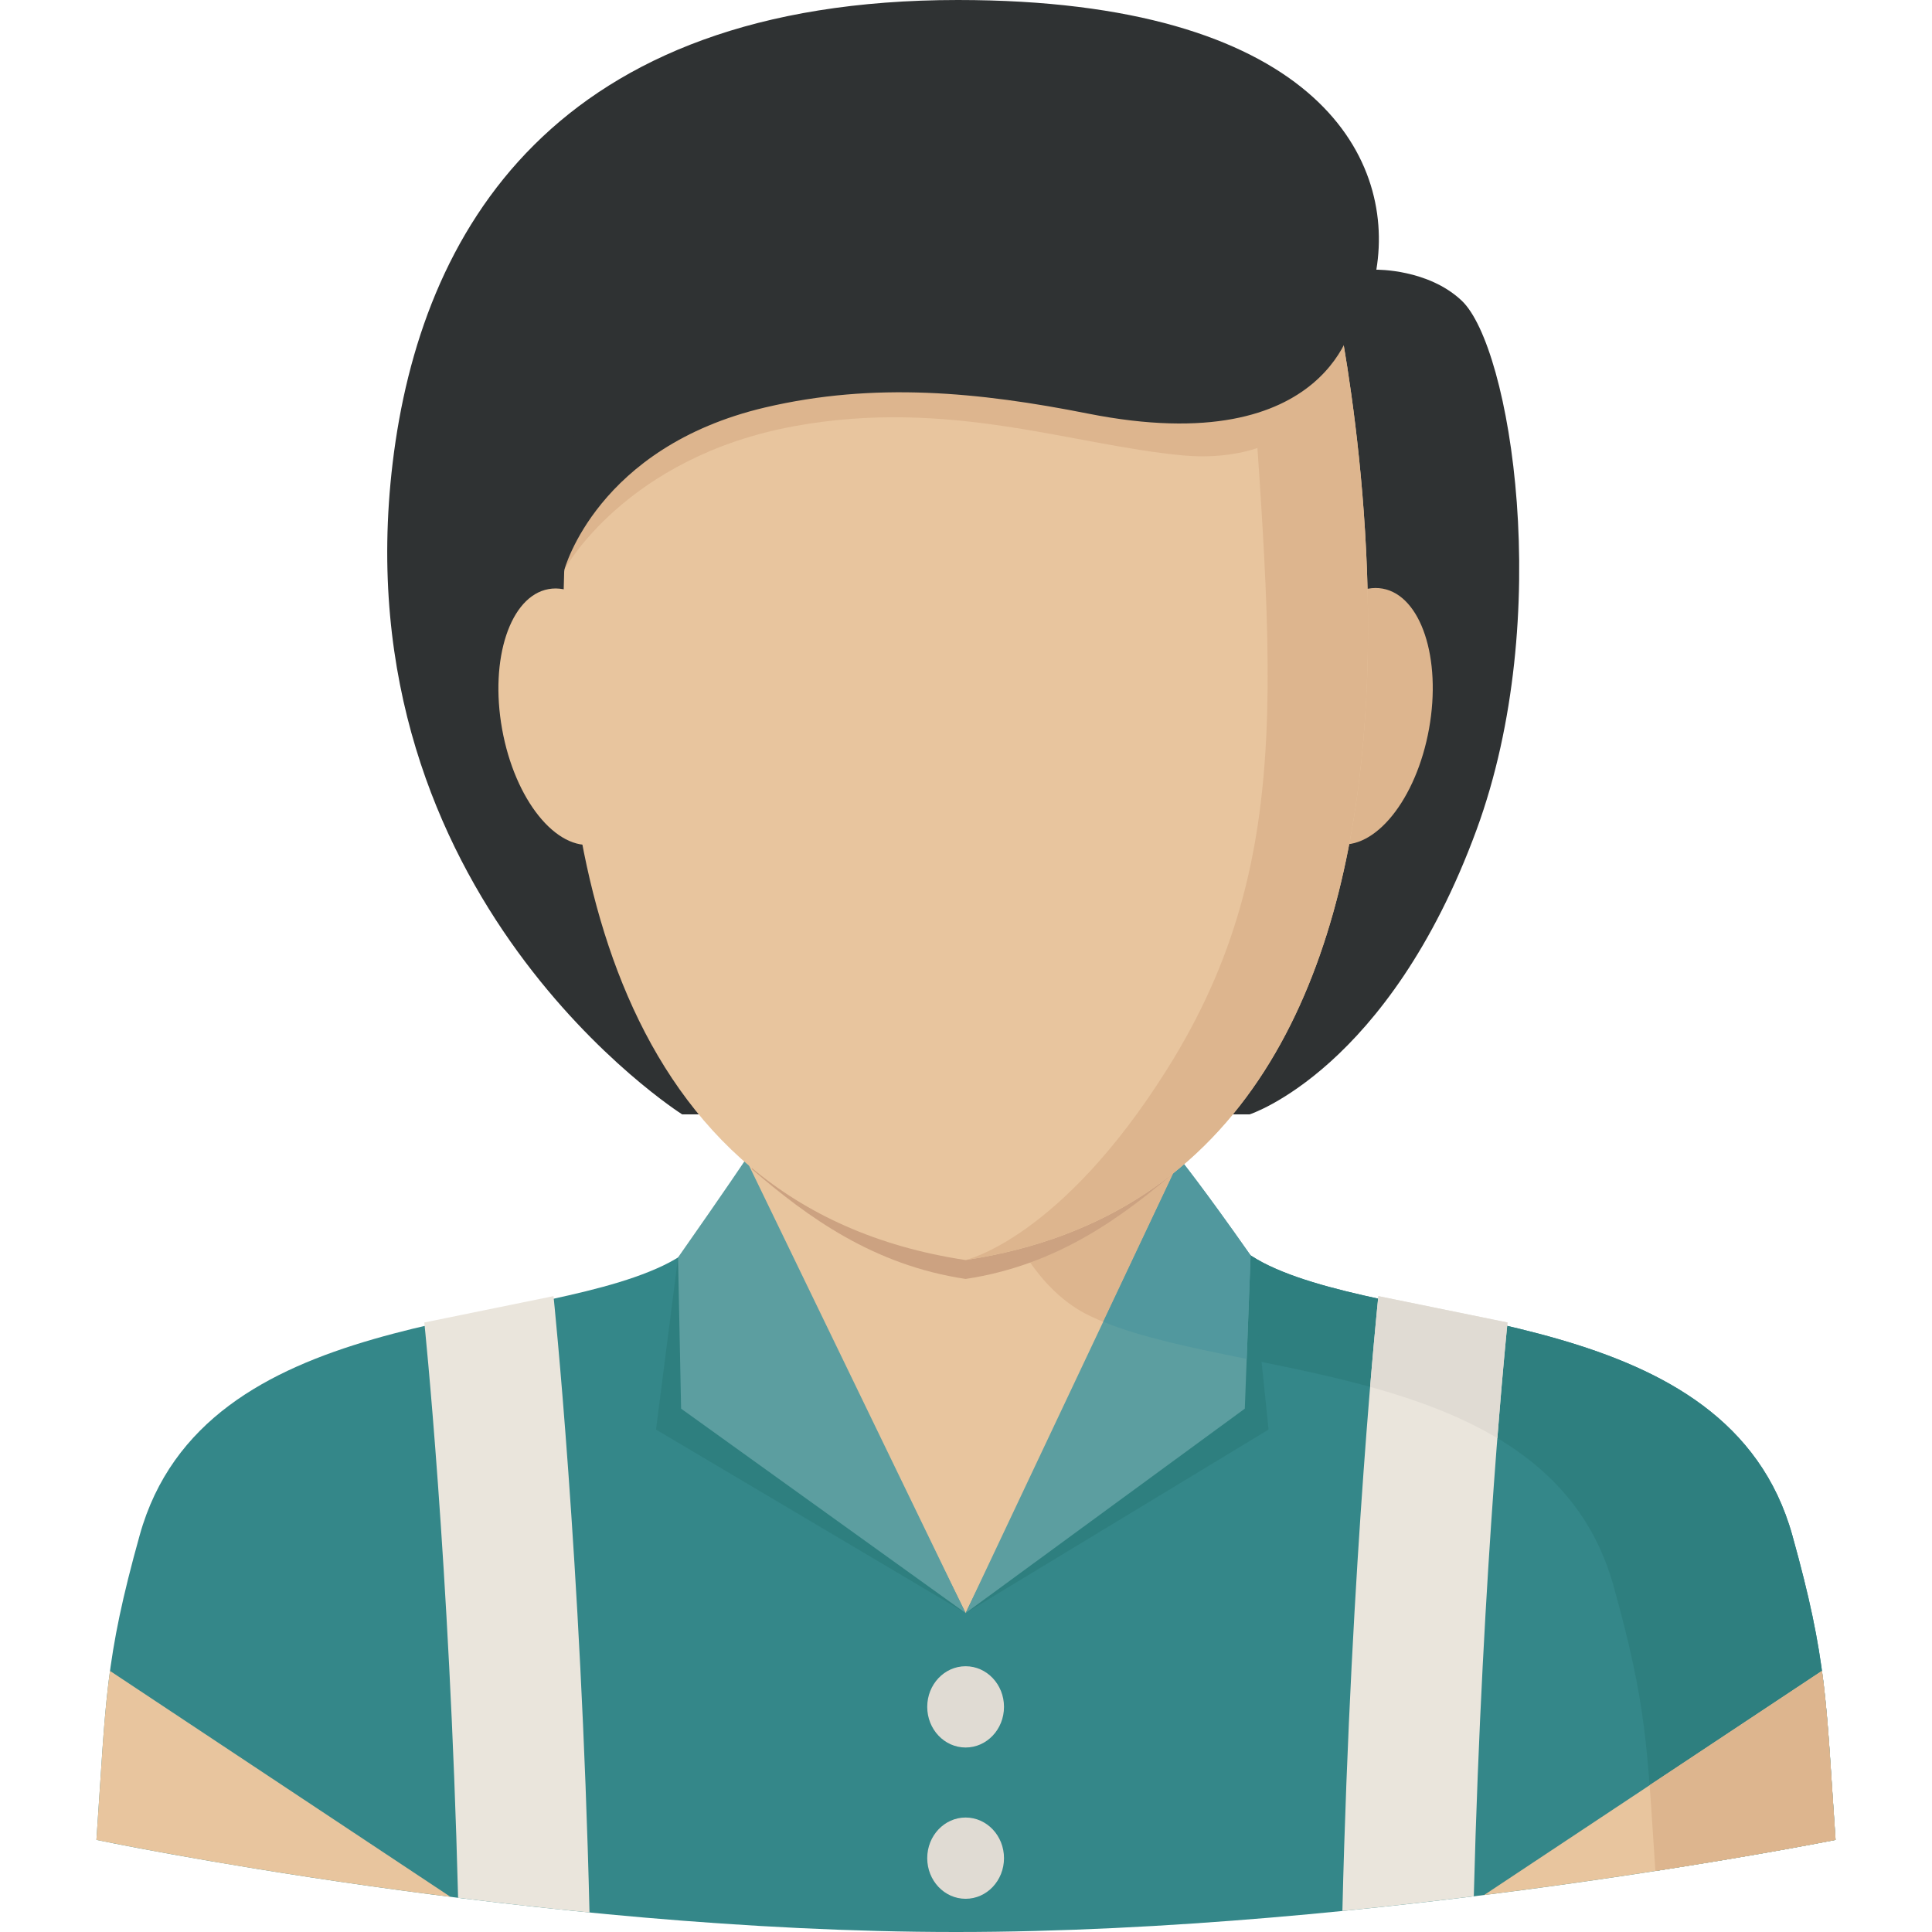
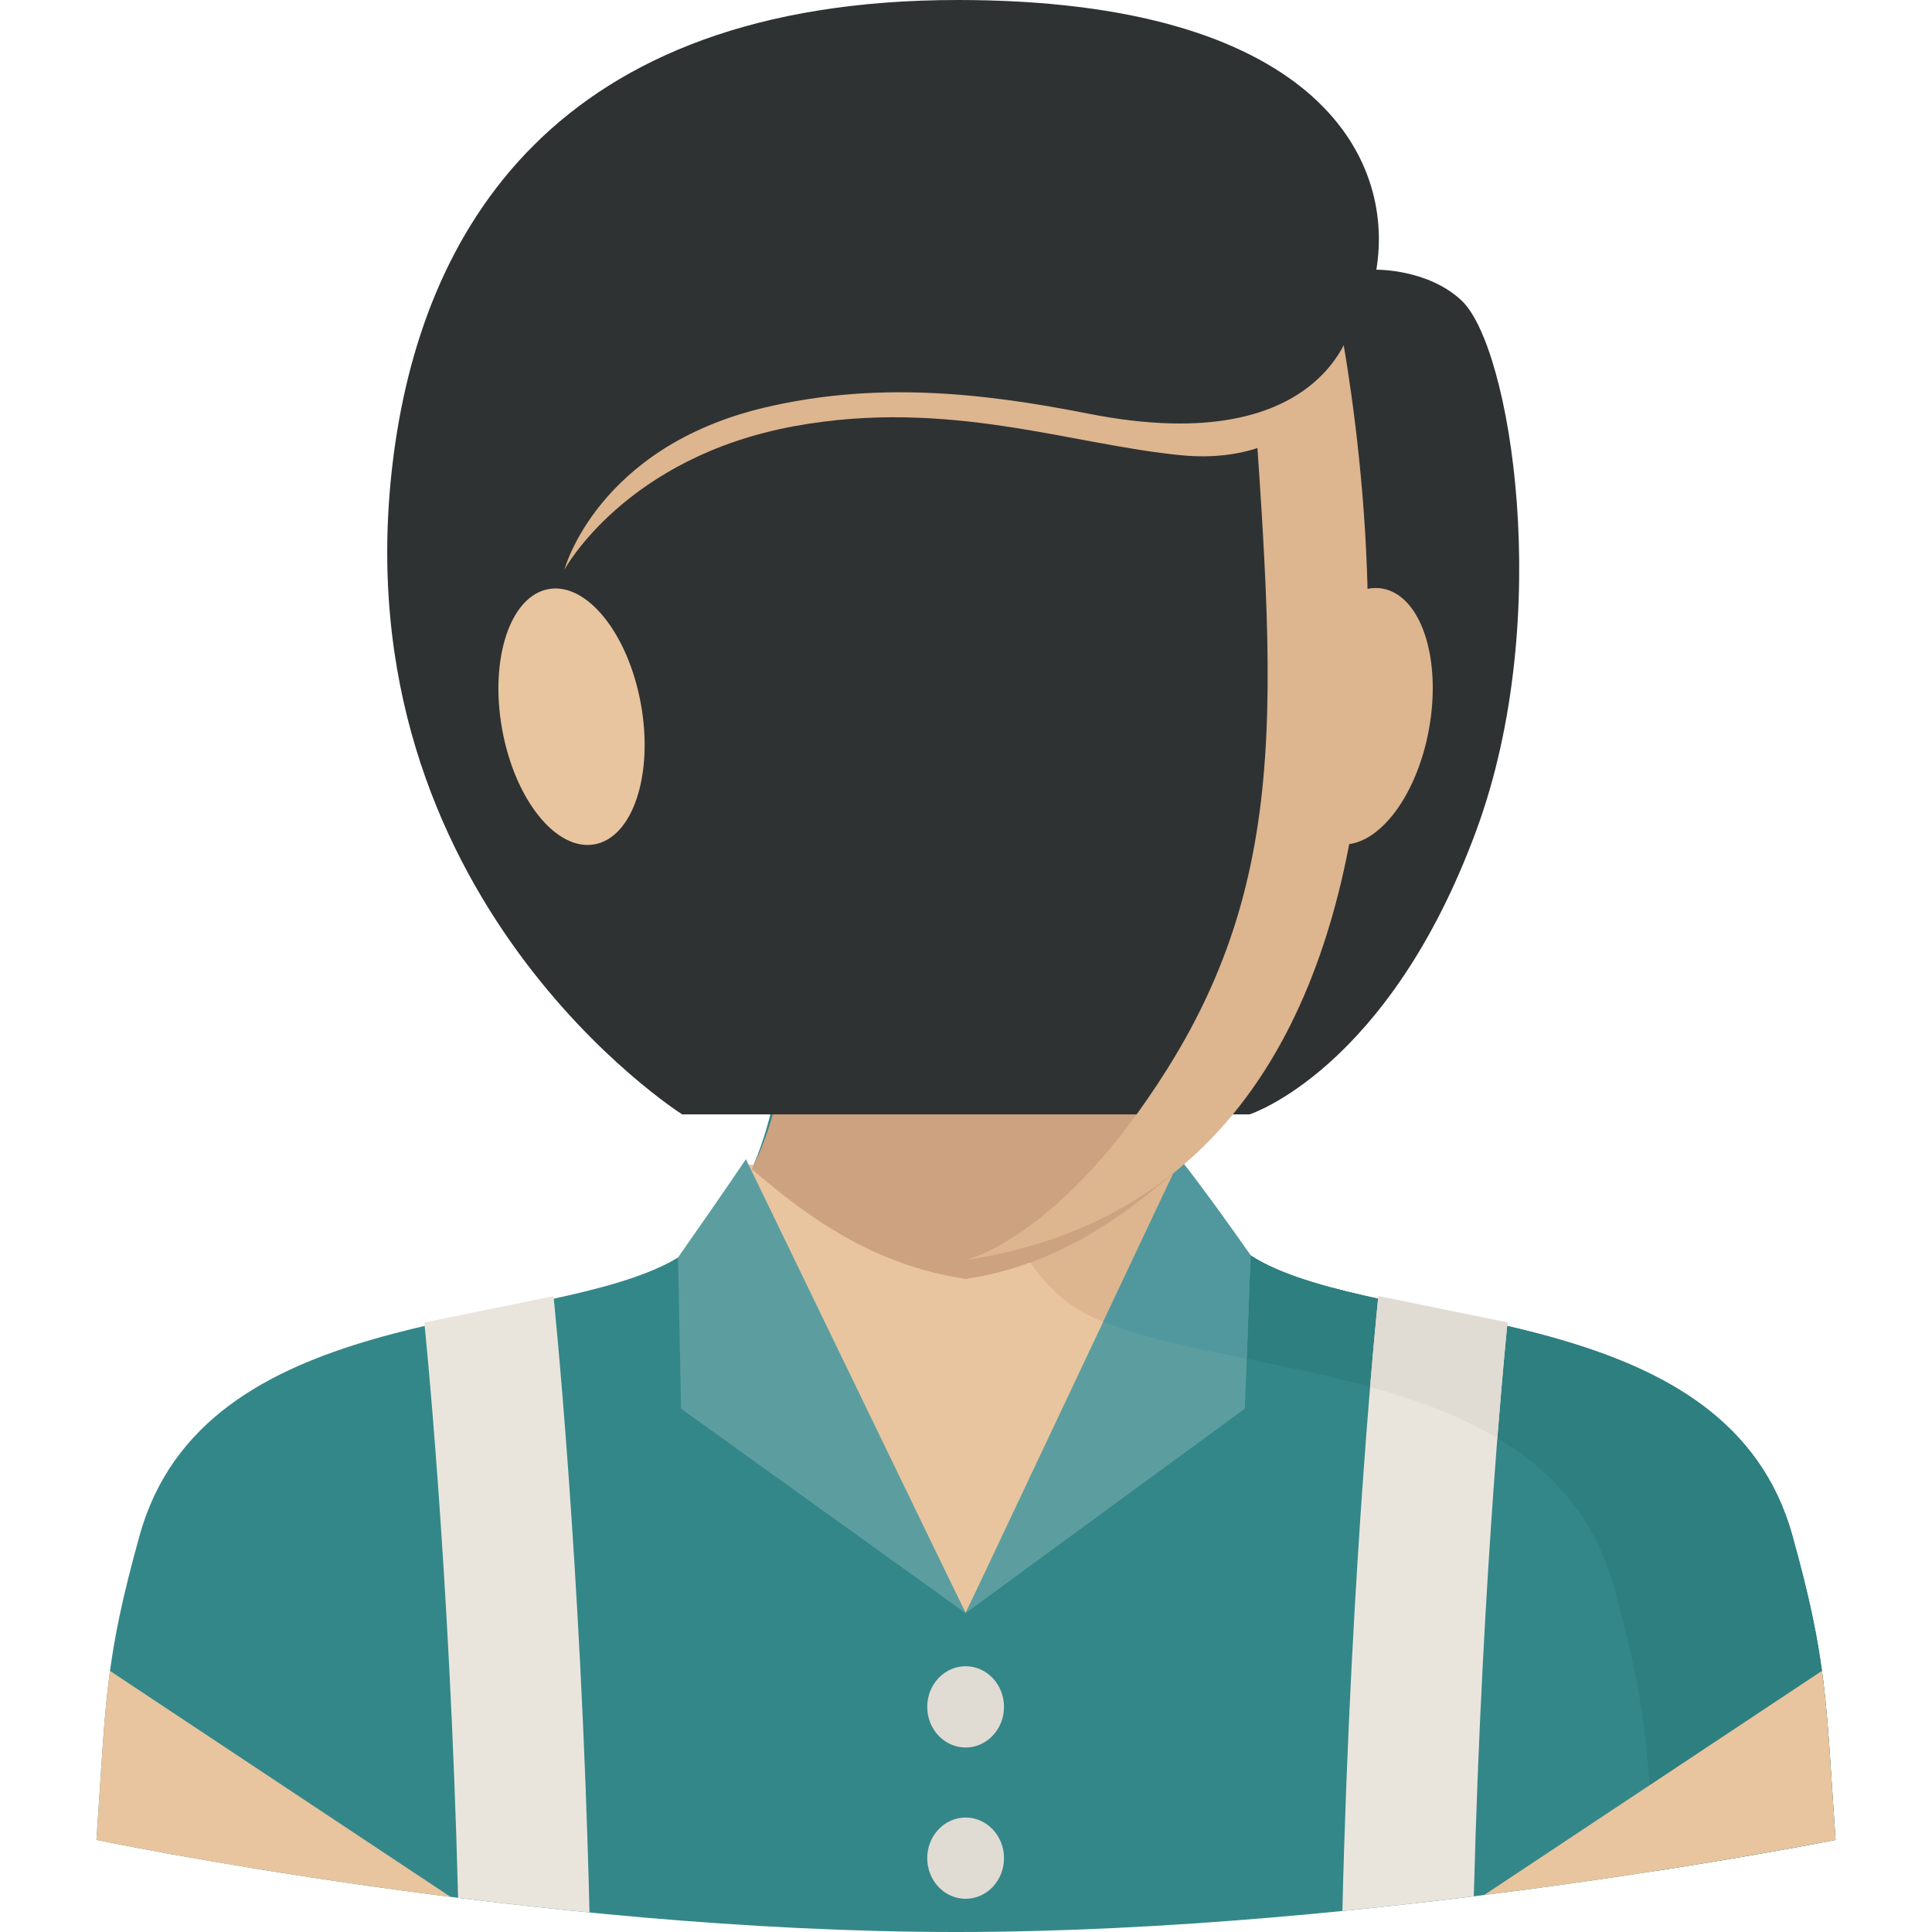
<svg xmlns="http://www.w3.org/2000/svg" version="1.1" id="Layer_1" x="0px" y="0px" viewBox="0 0 318.549 318.549" style="enable-background:new 0 0 318.549 318.549;" xml:space="preserve">
  <g>
    <g>
      <path style="fill:#348789;" d="M295.51,253.102c-10.533-37.754-63.417-33.566-86.243-44.408    c-22.825-10.842-19.262-47.219-22.151-53.548h-55.683c-2.889,6.329,0.674,42.711-22.151,53.548    c-22.825,10.842-75.71,6.655-86.243,44.408c-5.812,20.824-5.531,27.193-7.138,50.26c0,0,72.562,15.187,141.735,15.187    s145.017-15.187,145.017-15.187C301.041,280.289,301.317,273.926,295.51,253.102z" />
      <path style="fill:#2E7F7F;" d="M179.776,217.006c22.825,10.842,75.71,6.655,86.243,44.408c5.536,19.83,5.548,26.552,6.919,47.073    c18.171-2.816,29.705-5.126,29.705-5.126c-1.608-23.067-1.326-29.435-7.138-50.26c-10.533-37.754-63.417-33.566-86.243-44.408    c-22.825-10.842-19.262-47.219-22.151-53.548h-29.48C157.631,155.146,156.951,206.17,179.776,217.006z" />
-       <polygon style="fill:#2E7F7F;" points="111.801,207.328 111.801,207.328 108.164,235.706 159.211,265.967   " />
-       <polygon style="fill:#2E7F7F;" points="159.211,265.967 209.161,235.706 206.204,206.99   " />
      <polygon style="fill:#E8C59E;" points="159.211,265.967 195.3,192.04 122.677,192.04   " />
      <path style="fill:#DDB58E;" d="M162.549,192.04c3.204,10.797,8.498,20.824,17.227,24.967c0.877,0.416,1.799,0.809,2.754,1.186    l12.764-26.153H162.549z" />
      <path style="fill:#5C9EA0;" d="M159.211,265.967l-36.225-74.85c0,0-3.204,4.817-11.191,16.21l0.506,24.933L159.211,265.967z" />
      <path style="fill:#5C9EA0;" d="M159.211,265.967l35.354-74.85c0,0,3.648,4.48,11.635,15.873l-0.955,25.27L159.211,265.967z" />
      <path style="fill:#51989E;" d="M205.558,224.06l0.646-17.07c-7.987-11.393-11.635-15.873-11.635-15.873l-12.668,26.822    C188.314,220.553,196.633,222.256,205.558,224.06z" />
      <g>
        <ellipse style="fill:#E0DBD3;" cx="159.211" cy="281.43" rx="6.329" ry="6.7" />
        <ellipse style="fill:#E0DBD3;" cx="159.211" cy="306.374" rx="6.329" ry="6.7" />
      </g>
      <path style="fill:#CCA281;" d="M123.936,192.742c9.24,7.959,20.071,15.85,35.275,18.132c15.249-2.288,26.046-10.342,35.297-18.334    c-7.695-14.973-5.311-32.83-7.402-37.4h-55.683C129.337,159.715,131.67,177.763,123.936,192.742z" />
      <path style="fill:#E8C59E;" d="M15.896,303.361c0,0,24.399,5.109,58.393,9.398l-56.161-37.265    C17.082,283.183,16.767,290.794,15.896,303.361z" />
      <path style="fill:#E8C59E;" d="M300.412,275.489l-55.706,36.961c33.639-4.221,57.943-9.089,57.943-9.089    C301.772,290.788,301.457,283.178,300.412,275.489z" />
-       <path style="fill:#DDB58E;" d="M302.649,303.361c-0.877-12.568-1.192-20.178-2.237-27.873l-28.423,18.857    c0.309,4.058,0.579,8.594,0.95,14.141C291.115,305.672,302.649,303.361,302.649,303.361z" />
      <path style="fill:#EAE5DC;" d="M248.561,218.052l-21.297-4.345c0,0-4.53,43.374-5.93,101.373    c7.515-0.748,14.777-1.568,21.667-2.422C244.413,257.773,248.561,218.052,248.561,218.052z" />
      <path style="fill:#EAE5DC;" d="M69.961,218.052c0,0,4.165,39.845,5.57,94.859c6.88,0.86,14.141,1.681,21.667,2.422    c-1.394-58.128-5.935-101.626-5.935-101.626L69.961,218.052z" />
      <path style="fill:#E0DBD3;" d="M225.905,228.669c7.459,2.063,14.687,4.693,20.982,8.453c0.95-12.112,1.675-19.071,1.675-19.071    l-21.297-4.345C227.265,213.707,226.697,219.12,225.905,228.669z" />
      <g>
        <path style="fill:#2F3233;" d="M112.475,183.738c0,0-56.358-35.646-47.73-107.444C69.32,38.248,91.325,0,157.94,0     c58.319,0,72.135,25.534,68.993,44.47c0,0,8.504-0.146,14.063,5.092c8.071,7.605,15.355,52.097,2.467,87.232     c-14.524,39.586-37.422,46.943-37.422,46.943h-93.566V183.738z" />
        <ellipse transform="matrix(-0.177 0.984 -0.984 -0.177 380.106 -81.561)" style="fill:#DDB58E;" cx="224.154" cy="118.142" rx="21.386" ry="11.629" />
        <ellipse transform="matrix(-0.984 0.177 -0.177 -0.984 207.852 217.756)" style="fill:#E8C59E;" cx="94.214" cy="118.149" rx="11.629" ry="21.386" />
-         <path style="fill:#E8C59E;" d="M219.643,46.949l-59.91,9.218c0,0-21.229,0.922-38.552,9.729     c-15.901,8.088-28.002,23.91-28.159,28.378c-1.551,44.156,7.464,104.645,66.172,113.48     C253.524,193.563,219.643,46.949,219.643,46.949z" />
        <path style="fill:#DDB58E;" d="M159.194,207.755c94.331-14.192,60.45-160.806,60.45-160.806h-14.141     c3.873,61.242,9.229,93.774-13.006,129.24C174.881,204.292,159.194,207.755,159.194,207.755z" />
        <path style="fill:#DDB58E;" d="M217.401,40.418c0,0-32.701,15.721-81.51,14.883c-43.031-0.736-42.464,36.146-42.84,38.636     c0,0,10.033-18.593,38.012-23.685c25.422-4.626,45.662,3.114,63.839,4.822c20.223,1.9,26.968-13.445,26.968-13.445     L217.401,40.418z" />
        <path style="fill:#2F3233;" d="M215.664,34.415c0,0-30.975,18.171-79.773,16.733c-52.154-1.54-43.11,41.654-42.84,42.795     c0,0,5.379-20.24,33.094-26.76c17.992-4.232,35.286-2.552,53.222,1.006c40.339,8.004,43.897-15.918,43.897-15.918     S225.286,42.953,215.664,34.415z" />
      </g>
    </g>
  </g>
  <g>
</g>
  <g>
</g>
  <g>
</g>
  <g>
</g>
  <g>
</g>
  <g>
</g>
  <g>
</g>
  <g>
</g>
  <g>
</g>
  <g>
</g>
  <g>
</g>
  <g>
</g>
  <g>
</g>
  <g>
</g>
  <g>
</g>
</svg>